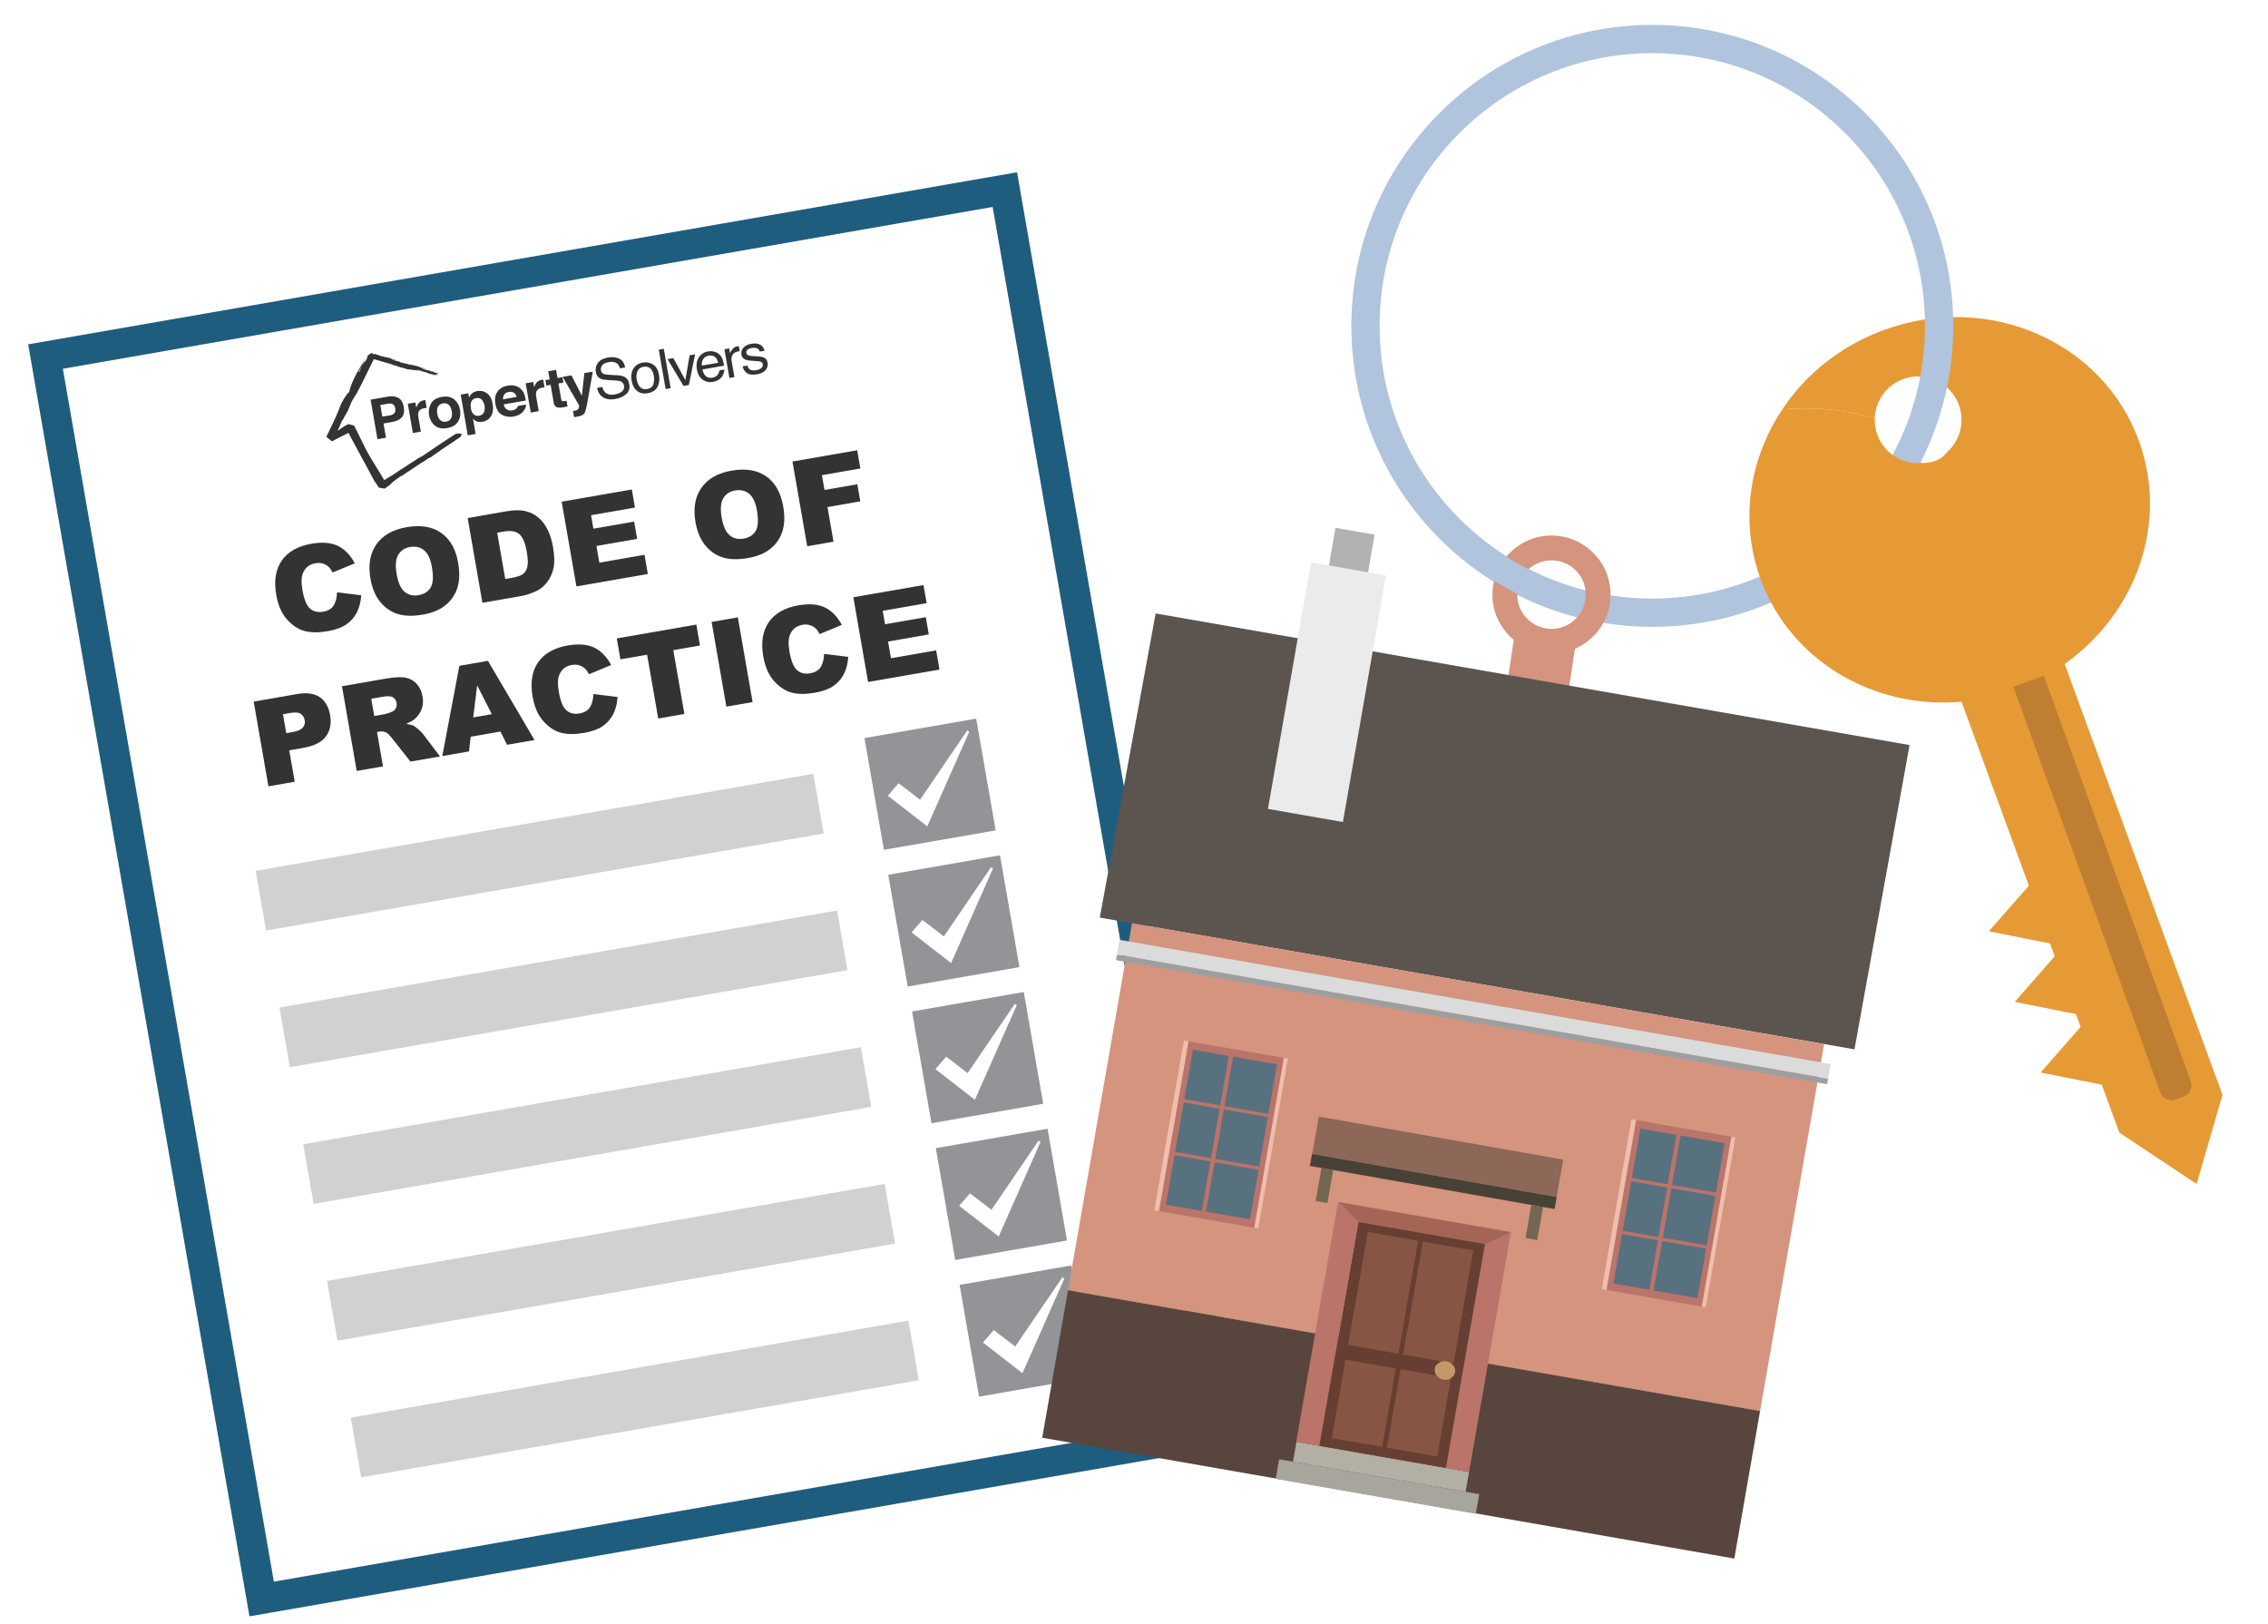
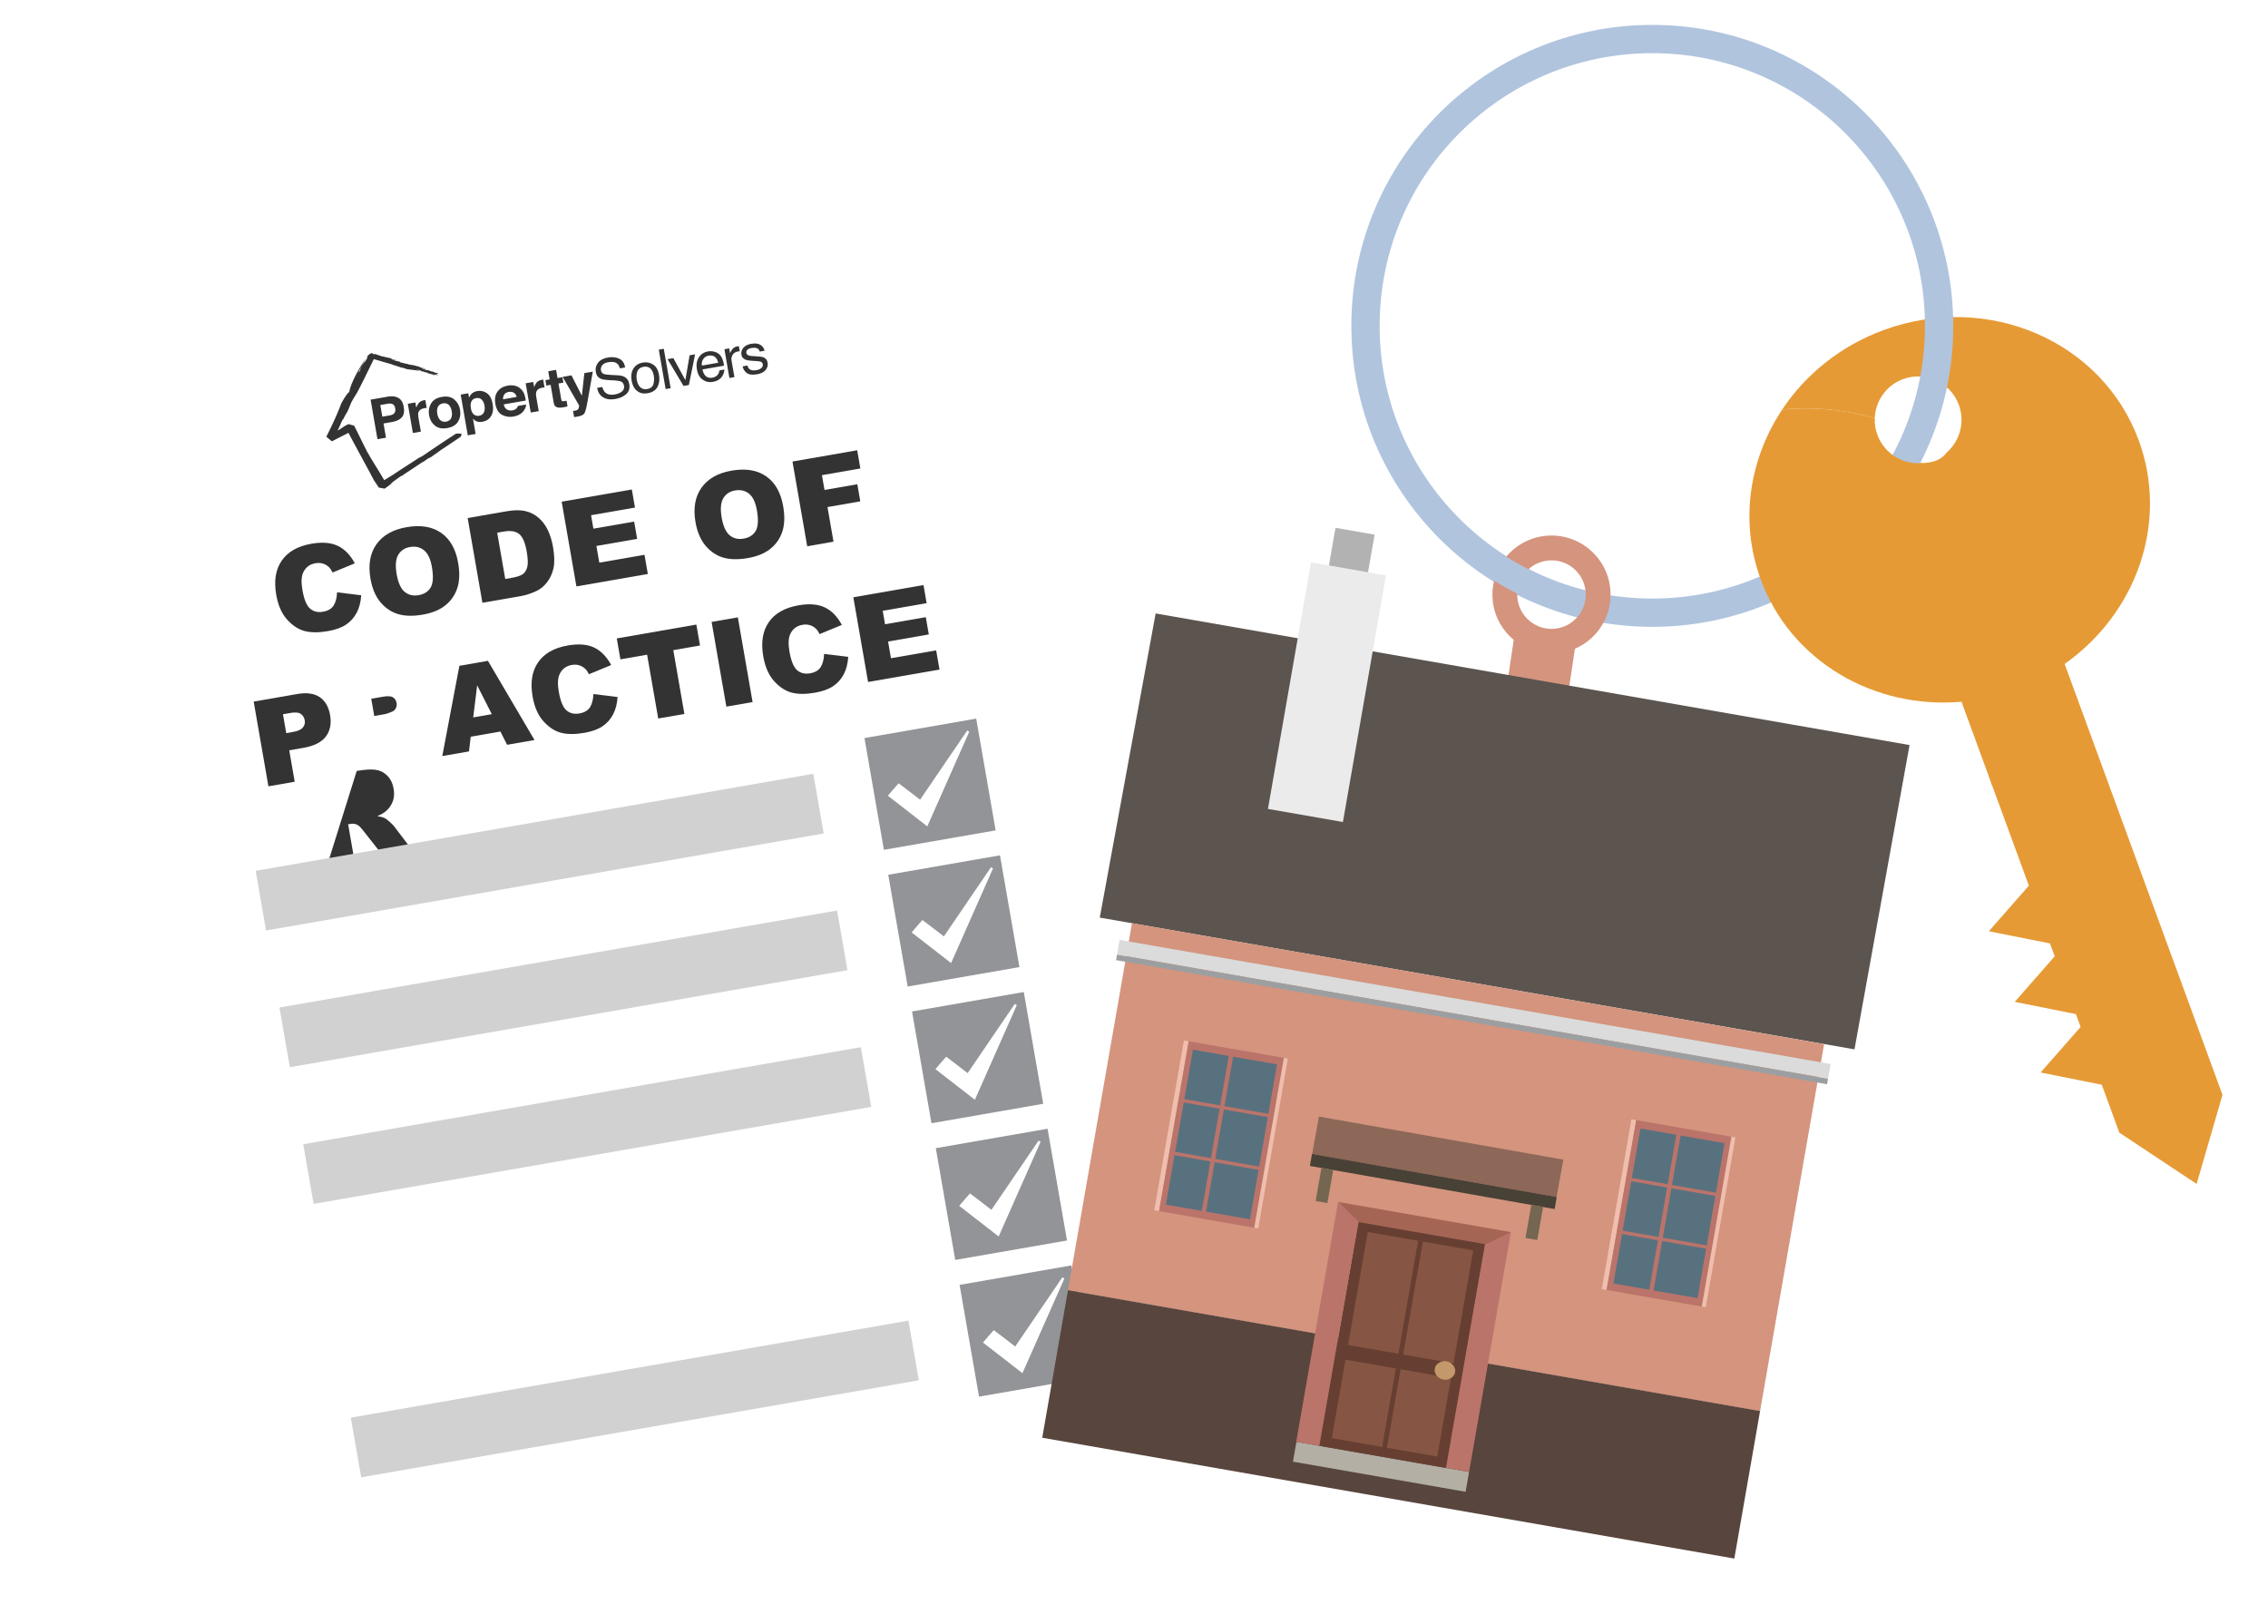
<svg xmlns="http://www.w3.org/2000/svg" id="text" width="405.055" height="290" viewBox="0 0 405.055 290">
  <defs>
    <style>.cls-1{fill:#929497;}.cls-1,.cls-2,.cls-3,.cls-4,.cls-5,.cls-6,.cls-7,.cls-8,.cls-9,.cls-10,.cls-11,.cls-12,.cls-13,.cls-14,.cls-15,.cls-16,.cls-17,.cls-18,.cls-19,.cls-20,.cls-21,.cls-22,.cls-23,.cls-24,.cls-25,.cls-26,.cls-27{stroke-width:0px;}.cls-2{fill:#b2b2b2;}.cls-3{fill:#58717f;}.cls-4{fill:#bf7f32;}.cls-28{stroke:#1f5d7f;stroke-miterlimit:10;stroke-width:5.358px;}.cls-28,.cls-11{fill:#fff;}.cls-5{fill:#d4947e;}.cls-29{filter:url(#drop-shadow-11);}.cls-6{fill:none;}.cls-7{fill:#5b544f;}.cls-8{fill:#333;}.cls-9{fill:#a56555;}.cls-10{fill:#a8a69c;}.cls-12{fill:#d1d1d1;}.cls-13{fill:#bb746a;}.cls-14{fill:#b3afa4;}.cls-15{fill:#ebebeb;}.cls-16{fill:#8d6758;fill-rule:evenodd;}.cls-17{fill:#58453d;}.cls-18{fill:#484136;}.cls-19{fill:#875543;}.cls-20{fill:#e69a35;}.cls-21{fill:#dadbda;}.cls-22{fill:#663f32;}.cls-23{fill:#b0c4de;}.cls-24{fill:#efbead;}.cls-25{fill:#746650;}.cls-26{fill:#9c9fa1;}.cls-27{fill:#c3996b;}</style>
    <filter id="drop-shadow-11" filterUnits="userSpaceOnUse">
      <feOffset dx="0" dy=".431" />
      <feGaussianBlur result="blur" stdDeviation=".863" />
      <feFlood flood-color="#000" flood-opacity=".3" />
      <feComposite in2="blur" operator="in" />
      <feComposite in="SourceGraphic" />
    </filter>
  </defs>
-   <rect class="cls-28" x="26.142" y="47.102" width="173.911" height="225.214" transform="translate(-25.701 21.749) rotate(-9.87)" />
  <path class="cls-8" d="m60.199,105.779l4.312.526c-.075,1.197-.342,2.232-.799,3.106-.458.874-1.092,1.582-1.9,2.127-.809.545-1.892.935-3.246,1.17-1.645.286-3.029.281-4.155-.016-1.125-.296-2.171-.98-3.137-2.051-.967-1.072-1.613-2.546-1.94-4.423-.435-2.502-.104-4.542.993-6.118,1.097-1.576,2.863-2.576,5.299-2.999,1.906-.332,3.471-.206,4.695.374s2.241,1.623,3.048,3.127l-3.968,1.637c-.225-.436-.435-.747-.63-.933-.324-.312-.691-.532-1.103-.658-.412-.127-.852-.15-1.319-.068-1.06.185-1.798.752-2.213,1.701-.317.708-.357,1.737-.122,3.091.292,1.677.747,2.782,1.363,3.315.617.533,1.387.719,2.309.559.894-.156,1.527-.524,1.897-1.106.37-.582.575-1.369.615-2.361Z" />
  <path class="cls-8" d="m66.164,103.338c-.43-2.47-.076-4.513,1.06-6.128,1.136-1.615,2.933-2.637,5.389-3.064,2.518-.438,4.576-.1,6.174,1.015,1.597,1.115,2.607,2.89,3.031,5.326.308,1.769.263,3.27-.136,4.505-.398,1.235-1.105,2.266-2.12,3.091-1.016.826-2.362,1.384-4.041,1.676-1.706.297-3.166.271-4.379-.078-1.212-.349-2.269-1.052-3.168-2.107-.899-1.055-1.503-2.467-1.81-4.235Zm4.678-.792c.267,1.527.741,2.576,1.425,3.144s1.514.768,2.491.598c1.004-.175,1.725-.637,2.162-1.386.436-.75.508-1.97.213-3.663-.248-1.424-.716-2.415-1.404-2.972-.69-.558-1.525-.75-2.51-.579-.942.164-1.642.629-2.096,1.397-.455.766-.549,1.92-.281,3.461Z" />
  <path class="cls-8" d="m83.525,92.514l6.945-1.208c1.369-.238,2.507-.244,3.415-.02.907.226,1.696.637,2.368,1.237.671.599,1.21,1.338,1.619,2.216.407.879.701,1.835.881,2.867.281,1.616.315,2.902.102,3.857-.213.956-.594,1.79-1.144,2.507-.549.715-1.181,1.238-1.895,1.569-.977.453-1.882.752-2.715.897l-6.945,1.208-2.632-15.129Zm5.271,2.613l1.438,8.267,1.145-.199c.977-.17,1.653-.399,2.028-.688s.633-.723.772-1.303c.14-.581.105-1.478-.105-2.688-.279-1.603-.731-2.654-1.357-3.155s-1.545-.646-2.755-.435l-1.166.203Z" />
  <path class="cls-8" d="m100.315,89.592l12.528-2.18.561,3.231-7.843,1.365.419,2.404,7.275-1.266.536,3.086-7.275,1.266.519,2.982,8.069-1.404.597,3.426-12.756,2.22-2.632-15.13Z" />
  <path class="cls-8" d="m124.212,93.239c-.43-2.47-.076-4.512,1.062-6.127,1.136-1.615,2.932-2.637,5.389-3.064,2.518-.438,4.576-.1,6.173,1.015,1.598,1.115,2.608,2.89,3.032,5.326.308,1.769.262,3.27-.137,4.505-.398,1.235-1.105,2.266-2.12,3.091-1.015.826-2.361,1.384-4.041,1.676-1.706.297-3.165.272-4.378-.078s-2.269-1.051-3.168-2.107c-.899-1.055-1.504-2.467-1.812-4.236Zm4.679-.792c.266,1.527.741,2.575,1.424,3.144.685.569,1.515.769,2.491.599,1.005-.175,1.726-.637,2.162-1.386s.508-1.97.214-3.664c-.248-1.424-.716-2.414-1.405-2.972-.69-.557-1.525-.75-2.509-.579-.943.164-1.642.63-2.097,1.397-.454.767-.549,1.921-.28,3.462Z" />
  <path class="cls-8" d="m141.532,82.421l11.559-2.011.565,3.251-6.863,1.194.46,2.642,5.861-1.02.532,3.055-5.862,1.02,1.075,6.182-4.695.817-2.632-15.13Z" />
  <path class="cls-8" d="m45.307,125.293l7.771-1.352c1.692-.294,3.03-.112,4.013.546.983.658,1.603,1.731,1.862,3.217.266,1.527.015,2.8-.755,3.821-.769,1.02-2.096,1.693-3.981,2.022l-2.56.445.977,5.614-4.695.817-2.632-15.129Zm5.817,5.633l1.145-.199c.901-.157,1.507-.424,1.817-.8s.423-.809.338-1.297c-.083-.475-.31-.85-.685-1.125-.374-.275-.998-.337-1.871-.185l-1.332.232.587,3.375Z" />
-   <path class="cls-8" d="m63.708,137.679l-2.633-15.129,7.792-1.355c1.444-.252,2.57-.32,3.377-.205.808.114,1.502.467,2.087,1.056.584.59.961,1.366,1.129,2.329.145.84.093,1.595-.159,2.266-.253.671-.659,1.25-1.22,1.738-.357.31-.869.605-1.537.884.589.089,1.027.205,1.313.346.193.094.489.316.887.665s.67.625.818.826l3.026,3.99-5.282.919-3.304-4.189c-.421-.544-.769-.883-1.049-1.019-.378-.175-.78-.226-1.206-.151l-.413.072,1.068,6.14-4.695.817Zm3.129-9.816l1.972-.343c.213-.037.613-.177,1.203-.422.298-.115.523-.318.675-.606.152-.289.199-.599.142-.929-.085-.488-.305-.836-.66-1.044-.354-.207-.959-.237-1.812-.089l-2.054.357.535,3.075Z" />
+   <path class="cls-8" d="m63.708,137.679c1.444-.252,2.57-.32,3.377-.205.808.114,1.502.467,2.087,1.056.584.59.961,1.366,1.129,2.329.145.84.093,1.595-.159,2.266-.253.671-.659,1.25-1.22,1.738-.357.31-.869.605-1.537.884.589.089,1.027.205,1.313.346.193.094.489.316.887.665s.67.625.818.826l3.026,3.99-5.282.919-3.304-4.189c-.421-.544-.769-.883-1.049-1.019-.378-.175-.78-.226-1.206-.151l-.413.072,1.068,6.14-4.695.817Zm3.129-9.816l1.972-.343c.213-.037.613-.177,1.203-.422.298-.115.523-.318.675-.606.152-.289.199-.599.142-.929-.085-.488-.305-.836-.66-1.044-.354-.207-.959-.237-1.812-.089l-2.054.357.535,3.075Z" />
  <path class="cls-8" d="m89.375,130.64l-5.308.923-.303,2.627-4.773.831,3.054-16.119,5.1-.887,8.317,14.14-4.896.852-1.191-2.366Zm-1.539-3.102l-2.616-5.149-.706,5.727,3.322-.578Z" />
  <path class="cls-8" d="m105.983,123.944l4.312.526c-.075,1.197-.342,2.232-.799,3.106-.458.874-1.092,1.583-1.9,2.128-.809.544-1.892.935-3.246,1.17-1.645.286-3.029.281-4.155-.016-1.125-.297-2.171-.981-3.137-2.052-.967-1.071-1.613-2.545-1.94-4.423-.435-2.502-.104-4.542.993-6.117,1.097-1.576,2.863-2.576,5.3-2.999,1.905-.332,3.47-.206,4.694.373,1.225.581,2.241,1.623,3.048,3.127l-3.968,1.637c-.225-.436-.435-.747-.63-.933-.324-.312-.691-.532-1.103-.659-.411-.127-.852-.149-1.319-.068-1.06.184-1.798.751-2.213,1.702-.317.707-.357,1.737-.121,3.091.291,1.677.746,2.782,1.362,3.314.617.534,1.387.72,2.309.56.894-.156,1.527-.525,1.897-1.106.37-.582.575-1.369.615-2.361Z" />
  <path class="cls-8" d="m110.155,114.011l14.211-2.473.65,3.736-4.769.83,1.982,11.394-4.675.814-1.982-11.394-4.768.829-.65-3.735Z" />
  <path class="cls-8" d="m127.091,111.065l4.686-.815,2.632,15.129-4.686.815-2.632-15.129Z" />
  <path class="cls-8" d="m147.18,116.777l4.312.526c-.075,1.197-.342,2.231-.799,3.105-.458.874-1.092,1.583-1.9,2.128-.81.544-1.892.935-3.247,1.17-1.644.286-3.028.281-4.154-.016-1.125-.297-2.171-.981-3.137-2.052-.967-1.071-1.613-2.546-1.94-4.423-.435-2.502-.104-4.542.993-6.117s2.864-2.576,5.3-2.999c1.905-.331,3.47-.206,4.695.373,1.224.582,2.24,1.623,3.047,3.127l-3.968,1.637c-.224-.436-.435-.747-.63-.933-.323-.312-.691-.532-1.103-.659-.411-.127-.852-.15-1.318-.068-1.06.185-1.799.752-2.214,1.702-.316.707-.357,1.737-.121,3.09.291,1.677.746,2.782,1.363,3.315s1.387.72,2.309.56c.894-.156,1.526-.524,1.897-1.106s.575-1.369.615-2.361Z" />
  <path class="cls-8" d="m152.404,106.661l12.529-2.18.561,3.231-7.843,1.364.418,2.404,7.275-1.266.537,3.086-7.275,1.266.519,2.982,8.07-1.404.596,3.426-12.756,2.219-2.632-15.129Z" />
  <rect class="cls-1" x="155.973" y="129.921" width="20.259" height="20.259" transform="translate(-21.547 30.543) rotate(-9.87)" />
  <path class="cls-11" d="m165.613,147.574c-2.405-1.889-4.638-3.578-7.043-5.467.652-.76,1.223-1.459,1.92-2.226,1.12.867,2.39,1.8,3.833,2.933,2.871-4.192,5.622-8.27,8.419-12.357.105.074.255.14.36.214-2.487,5.602-4.937,11.151-7.49,16.903" />
  <rect class="cls-12" x="45.84" y="146.772" width="101.087" height="10.817" transform="translate(-24.658 18.773) rotate(-9.87)" />
  <rect class="cls-1" x="160.221" y="154.334" width="20.259" height="20.259" transform="translate(-25.669 31.633) rotate(-9.87)" />
  <path class="cls-11" d="m169.861,171.987c-2.405-1.889-4.638-3.578-7.043-5.467.652-.76,1.223-1.459,1.92-2.226,1.12.867,2.39,1.8,3.833,2.933,2.871-4.192,5.622-8.27,8.419-12.357.105.074.255.14.36.214-2.487,5.602-4.937,11.151-7.49,16.903" />
  <rect class="cls-12" x="50.088" y="171.185" width="101.087" height="10.817" transform="translate(-28.78 19.862) rotate(-9.87)" />
  <rect class="cls-1" x="164.468" y="178.748" width="20.259" height="20.259" transform="translate(-29.79 32.722) rotate(-9.87)" />
  <path class="cls-11" d="m174.108,196.4c-2.405-1.889-4.638-3.578-7.043-5.467.652-.76,1.223-1.459,1.92-2.226,1.12.867,2.39,1.8,3.833,2.933,2.871-4.192,5.622-8.27,8.419-12.357.105.074.255.14.36.214-2.487,5.602-4.937,11.151-7.49,16.903" />
  <rect class="cls-12" x="54.335" y="195.598" width="101.087" height="10.817" transform="translate(-32.901 20.951) rotate(-9.87)" />
  <rect class="cls-1" x="168.715" y="203.161" width="20.259" height="20.259" transform="translate(-33.912 33.811) rotate(-9.87)" />
  <path class="cls-11" d="m178.356,220.813c-2.405-1.889-4.638-3.578-7.043-5.467.652-.76,1.223-1.459,1.92-2.226,1.12.867,2.39,1.8,3.833,2.933,2.871-4.192,5.622-8.27,8.419-12.357.105.074.255.14.36.214-2.487,5.602-4.937,11.151-7.49,16.903" />
-   <rect class="cls-12" x="58.583" y="220.011" width="101.087" height="10.817" transform="translate(-37.023 22.041) rotate(-9.87)" />
  <rect class="cls-1" x="172.963" y="227.574" width="20.259" height="20.259" transform="translate(-38.034 34.901) rotate(-9.87)" />
  <path class="cls-11" d="m182.603,245.227c-2.405-1.889-4.638-3.578-7.043-5.467.652-.76,1.223-1.459,1.92-2.226,1.12.867,2.39,1.8,3.833,2.933,2.871-4.192,5.622-8.27,8.419-12.357.105.074.255.14.36.214-2.487,5.602-4.937,11.151-7.49,16.903" />
  <rect class="cls-12" x="62.83" y="244.425" width="101.087" height="10.817" transform="translate(-41.145 23.13) rotate(-9.87)" />
  <g class="cls-29">
    <path class="cls-8" d="m133.292,62.577c-.035-.203.025-.383.182-.538.157-.155.408-.263.754-.323.519-.09.904-.041,1.153.148.157.136.26.3.311.491l.846-.147c-.051-.333-.214-.624-.489-.872-.438-.391-1.064-.516-1.877-.374-.622.108-1.09.344-1.406.709-.316.364-.431.789-.347,1.274.072.412.323.701.755.866.242.096.604.158,1.084.186l.753.047c.404.025.677.062.821.109.226.079.357.229.396.449.051.291-.041.528-.274.712-.233.184-.519.305-.857.364-.568.099-.992.029-1.27-.208-.152-.132-.267-.339-.344-.622l-.86.15c.112.507.365.905.76,1.193.394.288.992.362,1.794.223.745-.13,1.271-.392,1.577-.788.306-.395.42-.821.34-1.278-.082-.473-.316-.789-.703-.949-.247-.102-.712-.171-1.393-.206l-.627-.034c-.274-.015-.485-.05-.634-.106-.258-.093-.406-.251-.445-.474m-1.331-.269c.045-.005.095-.007.15-.006l-.158-.91c-.098.007-.167.012-.207.016-.041.004-.069.007-.086.01-.355.062-.647.24-.875.535-.228.295-.363.534-.402.719l-.154-.886-.851.148.892,5.13.895-.156-.513-2.951c-.063-.364.002-.707.195-1.028.193-.321.515-.522.966-.6.053-.009.102-.016.148-.02m-6.511,3.235l3.874-.674c-.09-.517-.182-.89-.276-1.117-.119-.334-.29-.616-.513-.843-.232-.239-.539-.414-.921-.523-.382-.109-.761-.132-1.137-.067-.744.13-1.302.492-1.675,1.086-.372.594-.486,1.303-.342,2.127.145.837.487,1.447,1.026,1.832.539.385,1.137.52,1.796.406.27-.047.507-.115.712-.203.382-.159.686-.389.912-.692.136-.175.249-.389.339-.644.091-.254.132-.477.122-.67l-.88.153c-.025.239-.1.459-.224.659-.225.347-.569.56-1.032.641-.496.086-.891-.007-1.182-.282-.292-.274-.491-.671-.599-1.19m-.099-.688c-.06-.443.023-.832.249-1.166.226-.334.543-.537.951-.608.569-.099,1.011.038,1.326.411.171.201.306.485.407.852l-2.934.51Zm-2.321,3.468l1.112-5.479-.98.171-.755,4.435-2.149-3.929-1.039.181,2.857,4.788.954-.166Zm-4.15.722l.895-.156-1.224-7.036-.895.156,1.224,7.036Zm-1.448-.394c.321-.611.41-1.33.266-2.156-.149-.855-.497-1.461-1.044-1.82-.547-.359-1.162-.478-1.843-.36-.76.132-1.322.493-1.684,1.082-.362.589-.468,1.314-.318,2.176.14.804.465,1.407.976,1.81.511.403,1.13.54,1.857.414.873-.152,1.469-.533,1.79-1.145m-.665-1.969c.092.529.067,1.029-.076,1.5-.142.47-.507.756-1.094.858-.535.093-.956-.021-1.265-.342-.309-.321-.511-.753-.606-1.299-.099-.568-.06-1.074.116-1.518.176-.445.534-.714,1.075-.808.61-.106,1.08.055,1.412.484.209.273.356.648.439,1.127m-9.442-.995c-.054-.313.02-.609.224-.888.204-.279.586-.467,1.145-.564.693-.121,1.216-.022,1.569.294.191.174.343.445.456.814l.929-.162c-.136-.782-.495-1.306-1.079-1.571-.583-.266-1.247-.333-1.992-.204-.81.141-1.4.453-1.772.935-.372.482-.502,1.04-.392,1.672.102.584.403.984.903,1.2.289.124.76.202,1.41.233l.996.049c.541.028.947.1,1.219.217.269.121.437.373.504.756.089.511-.134.915-.668,1.212-.276.153-.593.261-.95.323-.798.139-1.396.003-1.793-.408-.21-.22-.36-.528-.452-.923l-.93.162c.122.762.473,1.321,1.052,1.677.579.36,1.311.463,2.197.309.759-.132,1.397-.416,1.912-.851.516-.435.706-1.042.571-1.821-.109-.626-.417-1.064-.924-1.315-.293-.143-.688-.227-1.185-.253l-1.032-.052c-.695-.037-1.145-.09-1.353-.159-.317-.109-.505-.336-.565-.681m-2.417,5.701l.965-5.458-1.507.262-.449,4.045-1.854-3.645-1.576.274,2.94,5.104c.016.036.004.147-.038.332-.041.184-.099.312-.172.38-.076.073-.176.128-.299.166-.123.038-.255.066-.396.084l-.181.021.19,1.092c.155-.017.27-.032.347-.043.076-.012.178-.029.304-.051.627-.109,1.025-.301,1.193-.575.168-.274.345-.938.532-1.99m-4.216.896l.667-.141-.177-1.02c-.046.011-.093.022-.14.032-.048.01-.093.019-.137.026-.288.05-.465.054-.531.011-.065-.043-.117-.172-.154-.385l-.48-2.759.88-.153-.169-.973-.88.153-.253-1.456-1.403.244.253,1.456-.756.132.169.973.756-.132.559,3.214c.057.325.178.552.365.681.288.204.765.235,1.431.097m-3.682-3.51c.07-.009.151-.016.242-.022l-.243-1.399c-.064.007-.105.012-.123.014-.019.002-.041.005-.068.009-.424.074-.75.241-.978.501-.14.156-.289.427-.448.813l-.158-.91-1.353.235.908,5.221,1.427-.248-.434-2.496c-.073-.418-.072-.738.003-.958.134-.392.485-.637,1.055-.736.043-.007.1-.015.17-.025m-7.054,3.009l3.948-.687c-.071-.452-.147-.795-.227-1.028-.137-.398-.344-.733-.62-1.004-.307-.309-.664-.512-1.071-.609-.407-.098-.846-.105-1.318-.023-.794.138-1.399.492-1.812,1.061-.414.569-.542,1.306-.385,2.21.168.966.565,1.614,1.191,1.947.626.332,1.3.436,2.021.31.874-.152,1.51-.524,1.907-1.117.257-.374.377-.719.361-1.035l-1.447.252c-.058.168-.134.305-.229.41-.174.195-.422.32-.745.377-.304.053-.577.033-.816-.061-.393-.149-.645-.483-.758-1.003m-.122-.906c-.008-.349.071-.64.237-.874.165-.234.43-.382.794-.446.334-.058.631-.013.889.135.259.148.432.401.521.759l-2.442.425Zm-2.136,3.002c.348-.558.443-1.296.282-2.216-.152-.872-.487-1.494-1.008-1.868-.521-.373-1.099-.504-1.736-.393-.437.076-.794.258-1.07.546-.151.161-.283.368-.397.621l-.134-.771-1.358.236,1.266,7.276,1.403-.244-.473-2.721c.189.194.371.336.548.423.323.158.702.199,1.135.123.681-.118,1.196-.457,1.543-1.014m-1.168-1.894c.085.489.048.898-.11,1.228-.158.33-.437.53-.835.6-.275.048-.525.017-.751-.091-.381-.187-.624-.584-.729-1.191-.067-.383-.071-.708-.014-.975.113-.503.428-.8.948-.89.432-.075.771.025,1.018.302.246.276.405.615.474,1.018m-4.709,2.851c.363-.624.477-1.318.344-2.084-.131-.753-.473-1.365-1.026-1.838-.554-.472-1.297-.627-2.228-.465s-1.578.559-1.939,1.19c-.362.631-.477,1.324-.346,2.076.133.766.476,1.381,1.028,1.845.552.464,1.294.615,2.225.453s1.579-.555,1.942-1.178m-1.143-1.826c.091.523.05.946-.123,1.268-.173.322-.466.519-.881.592s-.758-.014-1.031-.259c-.273-.245-.455-.629-.546-1.152-.091-.523-.049-.945.126-1.266.175-.321.469-.518.884-.59s.757.014,1.028.258c.271.243.452.626.543,1.149m-11.742,4.725l-.442-2.538,1.526-.266c.797-.139,1.379-.418,1.748-.838.369-.419.481-1.046.336-1.879-.133-.763-.447-1.289-.941-1.578-.495-.289-1.105-.37-1.831-.244l-3.147.548,1.228,7.06,1.521-.265Zm-.653-3.755l-.362-2.079,1.381-.24c.349-.061.635-.03.856.093.221.123.364.367.428.735.064.367.014.652-.151.855-.164.203-.421.335-.771.396l-1.381.24Zm6.882,2.671l-.434-2.496c-.073-.418-.072-.738.002-.958.134-.392.485-.637,1.056-.737.043-.007.1-.015.17-.025.07-.009.151-.016.243-.022l-.243-1.399c-.064.007-.105.012-.124.014-.018.002-.041.005-.067.009-.425.074-.751.241-.979.501-.14.156-.289.427-.448.813l-.158-.91-1.353.235.908,5.221,1.427-.248Zm3.062-10.398c.009-.012.011-.024.002-.037-.008-.013-.027-.028-.061-.043-.033-.016-.08-.033-.144-.052.02.01.036.019.05.028.013.008.023.015.03.02.007.006.011.011.013.014.002.003 0.0.006-.003.008-.009.004-.03.004-.062-.001-.032-.004-.073-.012-.119-.021-.047-.01-.099-.022-.153-.035-.054-.012-.11-.025-.163-.038-.006-.008-.019-.018-.037-.03-.019-.012-.044-.026-.075-.041-.03-.015-.067-.032-.11-.049-.042-.018-.091-.036-.144-.054-.024-.006-.042-.009-.059-.012-.016-.003-.029-.005-.039-.006-.01-.001-.018-.001-.024-.001-.006 0-.01.001-.012.003-.001 0-.002.001-.003.002-.001.001-.001.002-.002.002-.001.001-.001.002-.001.002-0.0.001-0.0.002-0.0.003-.001.001-.001.002-.001.003-0.0.001-.001.001-.001.003-.001.001-.001.001-.002.002-.001.001-.002.002-.003.002-.001 0-.001 0-.002.001l-.002 0s-.001.001-.002.001l-.002 0c-.026-.011-.057-.023-.09-.036-.032-.013-.066-.026-.095-.038-.029-.013-.054-.025-.07-.036-.016-.011-.022-.021-.013-.028-.039.001-.073-.004-.104-.013-.032-.009-.062-.021-.092-.034-.031-.014-.062-.028-.097-.042-.035-.013-.074-.025-.119-.033-.013-.001-.023-.003-.032-.003-.009-.001-.016-.002-.022-.002-.006-0-.01-0-.013-0-.003.001-.005.001-.007.002-.001.001-.001.001-.001.001 0.0.001 0.0.001.001.002.001.001.001.002.002.003.001.001.002.002.003.003.001.001.002.002.002.002s.001.001.002.003c0.0.001 0.0.002,0,.002,0,0-.001.001-.002.002l-.004.001c-.002 0-.005.001-.008.001-.004-0-.007,0-.012,0-.005-0-.01-.001-.017-.001-.059-.017-.124-.035-.191-.054-.068-.019-.137-.039-.205-.058-.068-.02-.135-.039-.197-.057-.062-.018-.118-.035-.166-.05-.015-.011-.036-.026-.059-.042-.023-.016-.047-.033-.068-.05-.021-.017-.038-.033-.045-.047-.008-.014-.006-.026.011-.034.003-.001.006-.002.009-.004.004-.001.007-.002.011-.003.004-.001.009-.002.014-.002.005-.001.01-.001.016-.002.036.01.064.019.084.027.02.008.034.014.042.019.008.005.011.01.011.014-.001.003-.004.007-.01.009-.002.001-.003.001-.004.002-.002.001-.004.001-.005.002-.002.001-.004.002-.005.002-.002.001-.004.002-.006.002-.002.001-.004.001-.006.002-.002.001-.003.001-.005.002-.002 0-.004.001-.005.002-.002.001-.003.001-.004.002-.004.002-.007.004-.006.008.001.003.005.006.015.01.01.004.025.009.046.015.022.006.05.013.087.021-.007-.005-.013-.01-.017-.015-.005-.004-.007-.008-.009-.011-.002-.003-.003-.006-.003-.008 0-.003.002-.004.004-.005.005-.003.015-.003.028-.002.014.001.03.004.049.008.019.004.04.009.063.014.022.005.047.011.07.017.024.005.048.011.071.016.024.005.046.009.066.012.02.003.039.005.054.005.016,0,.028-.002.037-.006,0,0,0-0.0 0-.001h0c-.029-.017-.065-.033-.107-.049-.042-.016-.089-.032-.14-.047-.05-.015-.104-.029-.157-.043-.054-.013-.107-.025-.159-.037l.04.022c-.046-.009-.102-.021-.165-.035-.063-.014-.132-.03-.201-.048-.069-.018-.139-.038-.203-.059-.064-.021-.123-.044-.171-.068l.002-0.0.002-0c.001-.001.002-.001.002-.001.001-.001.001-.001.002-.001.003-.001.004-.002.006-.004.001-.001.003-.003.003-.005.001-.002.002-.003.002-.005.001-.002.001-.003 0-.005 0-.002 0-.003 0-.005 0-.002 0-.003 0-.004.001-.002.001-.003.002-.004.001-.001.002-.002.004-.003.002-.001.005-.002.009-.002.004-.001.009-0.0.015 0.0.006.001.014.001.023.003.009.001.02.003.032.006l-.252-.071c-.004 0-.008 0-.012 0-.004-0-.007,0-.011 0-.004 0-.006.001-.009.001-.003.001-.005.001-.006.001-.002.001-.003.002-.002.003s.002.003.005.005.008.004.014.006c.006.003.014.006.024.009-.031-.003-.061-.007-.091-.013-.03-.006-.059-.014-.087-.022-.028-.009-.055-.018-.081-.028-.025-.01-.05-.02-.072-.03-.006-.009-.093-.028-.221-.052-.129-.024-.298-.052-.467-.079-.169-.028-.337-.054-.462-.076-.125-.02-.206-.035-.2-.038h0c-.022-.006-.042-.012-.061-.017-.018-.006-.036-.012-.052-.018-.016-.006-.031-.012-.045-.018-.014-.006-.028-.011-.041-.017.109.024.248.052.396.081.148.03.304.06.447.087.142.027.271.052.364.069.093.018.151.028.153.027l-.001-0s-.002-.001-.004-.001c-.002-.001-.005-.002-.008-.002-.003-.001-.006-.002-.011-.003-.038-.018-.189-.053-.397-.095-.209-.043-.475-.095-.742-.146-.268-.052-.535-.106-.744-.151-.209-.046-.357-.084-.385-.106-.03-.007-.061-.015-.091-.022-.03-.007-.06-.013-.087-.018-.027-.005-.051-.009-.07-.01-.019-.002-.033-.001-.04.002-.002.001-.003.002-.003.003-.001.001-.001.002-.002.003-0.0.001,0,.002.001.004 0.0.001.001.003.002.004-.024-.008-.044-.015-.057-.02-.014-.006-.023-.011-.028-.015-.005-.004-.007-.007-.006-.01.001-.003.004-.005.009-.008.001-0.0.003-.001.004-.002.001-.001.003-.001.004-.002.002-0.0.004-.001.005-.002.002-0.0.004-.001.005-.001.001-.001.003-.001.005-.002.002-.001.003-.001.005-.002.002-.001.004-.001.005-.002.002-.001.003-.001.004-.002.005-.002.009-.004.01-.007.002-.003.002-.006,0-.01-.002-.003-.007-.008-.014-.013-.008-.005-.019-.011-.034-.018-.001.001-.001.001-.001.002 0.0.001-0.0.002,0,.002 0.0.001-0.0.002-0.0.003-0.0.001-.001.001-.002.002l-.004.001c-.002,0-.004-0-.007-.001-.003-.001-.007-.001-.012-.002-.005-.001-.01-.002-.017-.004l-.16-.083c-.097-.013-.204-.036-.316-.063-.113-.027-.231-.06-.35-.092-.12-.032-.24-.065-.357-.091-.117-.027-.23-.048-.335-.059.031-.001.064-.003.099-.005.036-.002.073-.004.116-.005.042-.001.089-0.0.142.003.053.003.112.009.178.018l.042.028c.009 0.0.026.002.048.005.022.003.049.007.075.011.026.004.053.007.075.008.022.001.04.001.048-.003.001-.001.002-.001.003-.001.001-.001.001-.001.002-.002.001-.001.001-.001.001-.002 0-.001.001-.001.001-.002-.06-.021-.119-.041-.177-.058-.058-.018-.115-.033-.173-.047-.058-.014-.117-.026-.178-.038-.061-.011-.125-.022-.191-.031-.012-.005-.024-.01-.036-.016-.012-.005-.025-.011-.037-.016-.012-.006-.024-.011-.035-.016-.011-.005-.021-.01-.03-.014l.003.013c-.015-.007-.027-.014-.035-.018-.009-.005-.016-.009-.021-.013-.005-.003-.007-.006-.008-.007s0-.003.003-.004c.001-.001.002-.001.004-.001l.005-.001.006-.001c.002-0.0.005-0.0.007-0l.019-.003c-.035-.033-.114-.062-.221-.09-.107-.028-.241-.054-.385-.082-.144-.028-.299-.057-.446-.089-.148-.033-.287-.069-.402-.112-.035-.006-.054-.008-.065-.009-.011-.001-.014.001-.018.002-.004.001-.009.002-.024.001-.015-.001-.04-.004-.084-.011-.119-.041-.228-.079-.334-.115-.106-.036-.207-.071-.31-.106-.103-.035-.206-.07-.316-.105-.11-.035-.226-.073-.353-.112-.017-0-.032-.001-.045-0-.014,0-.025 0-.036.001-.01.001-.019.002-.027.003-.007.001-.013.003-.018.004-.007.003-.009.007-.008.011.002.005.008.012.019.019.01.007.025.017.045.028.02.011.044.023.073.038l-.387-.116c.008-0.0.016-0.0.023-.002.007,0,.013-.001.019-.002.006-.001.011-.002.015-.003.005-.001.008-.003.011-.004.006-.003.009-.005.011-.008.002-.003.002-.006 0-.01-.001-.004-.004-.007-.008-.011-.004-.004-.01-.009-.017-.013-.005-.004-.011-.007-.017-.011-.007-.004-.014-.008-.022-.012-.008-.004-.016-.008-.025-.012s-.018-.009-.028-.013l-.061-.026-.032-.015-.004-.002-.001-.001-.002.001-.001-.001c.015-.006.027-.011.038-.016-.006.003-.011.005-.018.007-.04.017-.094.039-.15.062-.055.023-.113.047-.161.067s-.084.035-.098.041l-.001.001-.005.007-.009.013c-.015.021-.03.041-.044.061-.014.019-.029.038-.042.054-.013.016-.025.03-.036.041s-.021.018-.029.021c-.006.003-.011.003-.015.001-.004-.002-.006-.007-.008-.015-.002-.007-.003-.018-.002-.032.001-.013.003-.03.006-.051-.019.021-.039.05-.061.084-.022.034-.044.073-.067.116-.023.043-.046.09-.068.138-.022.048-.043.098-.063.148.004.008.009.018.012.031.003.014.004.03.001.054-.003.024-.01.054-.025.093-.014.039-.035.087-.065.147-.051.079-.085.134-.111.175-.026.042-.044.071-.061.097-.017.027-.033.052-.055.087-.023.035-.052.079-.095.144-.001.002-.003.002-.004.003-.002.001-.003.002-.004.002-.001.001-.002.001-.004.002-.001.001-.002.001-.003.002-.012.005-.019.003-.024-.003-.004-.006-.006-.015-.008-.026-.001-.01-.002-.021-.004-.03-.003-.008-.007-.015-.014-.015-.043.113-.08.191-.116.25-.036.059-.07.1-.104.139-.035.04-.07.078-.11.131-.039.054-.082.124-.132.227-.029.066-.066.146-.106.232-.039.085-.08.174-.115.257-.035.083-.065.159-.083.216-.017.058-.022.098-.009.109-.026.051-.049.093-.07.129-.02.036-.039.065-.055.089-.016.023-.03.04-.043.053-.012.013-.023.021-.033.025-.007.003-.013.004-.018.004-.005-0-.011-.003-.015-.005-.005-.003-.009-.008-.013-.012-.004-.005-.008-.011-.011-.017l-.148.28c.114-.23.23-.462.349-.694.118-.232.239-.464.36-.697.121-.232.244-.464.367-.695.122-.231.245-.461.368-.69-.305.478-.622.983-.932,1.5-.311.52-.616,1.054-.893,1.586-.279.535-.531,1.068-.736,1.583-.206.518-.364,1.017-.455,1.482-.003.001-.005.001-.008.002-.003.001-.005.002-.008.003s-.005.002-.008.003c-.003.002-.005.003-.008.004-.093.043-.231.195-.385.4-.155.205-.326.464-.484.72-.159.257-.305.511-.409.706-.105.195-.167.329-.157.347-.044.115-.088.231-.133.346-.045.115-.091.231-.138.348-.047.116-.094.233-.142.349-.048.117-.096.234-.145.351-.078.186-.158.372-.239.559-.081.187-.165.375-.249.564-.085.189-.171.379-.259.57-.088.191-.177.382-.268.575l-.564,1.17-.265.531c.008.006.017.014.028.023.01.009.022.019.035.03.013.011.028.023.044.036.017.013.034.028.053.043l.003-.001.006-.002.012-.004.006-.002s.001 0.0.001 0t.001.001s.001 0.0.001.001c0,0,.001 0.0.001.001l-.022.011-.002.003c-.018-.015-.035-.029-.051-.042-.016-.013-.031-.026-.045-.037-.015-.012-.027-.022-.039-.032-.011-.01-.022-.018-.031-.026l-.03.061-.149.3-.02.037c.017.014.031.026.043.035.011.01.021.018.028.024.007.006.013.01.016.013.003.003.005.004.005.004,0,0-.003-.002-.008-.006-.005-.004-.012-.01-.021-.017-.009-.007-.019-.015-.03-.024-.011-.009-.022-.018-.034-.028-.011-.009-.023-.019-.033-.027-.011-.009-.021-.017-.029-.024-.009-.007-.016-.013-.021-.017-.005-.004-.008-.006-.008-.006-0,0,.013.011.046.039.034.028.088.072.17.139.082.067.191.157.334.275.143.118.321.263.538.442l.003-.001.004-.002.01-.005.02-.011.077-.041.157-.081c.012-.006.024-.013.036-.019.011-.006.023-.013.035-.018.012-.007.024-.013.035-.019.012-.007.024-.013.035-.019.005.004.009.008.013.011.003.003.007.006.009.008.002.002.004.004.006.005.001.001.002.002.002.002,0,0-.001-.001-.002-.002-.001-.001-.003-.003-.006-.005-.002-.002-.005-.005-.009-.008-.004-.003-.008-.007-.014-.011.196-.102.392-.204.588-.304.195-.101.391-.201.587-.3.195-.099.39-.198.586-.297.195-.099.389-.196.584-.294l.201-.101.454.861c.224.423.547,1.022.918,1.707.369.68.785,1.445,1.197,2.204.41.755.816,1.505,1.173,2.168.354.659.659,1.233.868,1.64l.368.704c-.05-.099-.086-.173-.117-.235-.031-.062-.056-.112-.081-.161-.025-.049-.049-.099-.081-.161-.031-.062-.068-.137-.117-.236.038.058.076.116.113.173.037.058.074.114.111.171.037.057.074.113.111.168.037.056.073.112.109.167l.214.327.106.161.052.081.013.019.007.01.003.005c-.003-.001-.005-.001-.007-.002-.002-0-.003-.001-.004-0-.002-.001-.003-.001-.003-.001-.001-0-.001-0-.001-0-0,0,.02.004.056.011.036.006.087.015.148.026.061.011.133.024.209.038.076.013.158.028.238.043.081.014.161.028.237.041.075.013.145.026.206.036.06.011.111.02.145.026.035.006.055.009.055.009,0,0-.004-.001-.013-.003-.009-.001-.022-.004-.04-.007-.018-.003-.042-.007-.071-.013-.029-.005-.064-.011-.105-.019l.002-.002.002-.001.043-.031c.114-.083.227-.165.338-.245.112-.081.222-.161.332-.24.11-.079.219-.157.327-.235.108-.077.215-.154.322-.23-.043.018-.077.031-.11.043-.034.012-.067.024-.107.04-.041.016-.088.035-.148.064-.062.029-.138.066-.236.116l.459-.274c.09-.087.216-.19.361-.3.144-.11.307-.228.47-.344.163-.116.328-.231.477-.336.149-.105.283-.201.385-.279-.017.026-.008.032.019.024.027-.008.073-.031.129-.062.057-.032.125-.072.198-.116.072-.044.149-.092.223-.138l-.131.048c.057-.036.115-.073.173-.11.058-.037.116-.074.174-.112.058-.038.117-.076.175-.113.058-.038.117-.077.176-.115.102-.067.205-.135.308-.202.102-.068.205-.135.307-.203.102-.068.203-.136.305-.203.101-.067.201-.134.301-.2.103-.069.206-.138.308-.205.101-.068.201-.134.299-.199.098-.066.194-.13.289-.192.095-.062.188-.123.278-.182.016-.011.033-.022.049-.032.016-.011.033-.021.049-.032.016-.011.032-.021.049-.031.016-.011.032-.021.048-.031.001-.001.002-.002.003-.002.001-.001.002-.001.003-.002.001-.001.002-.002.003-.002.001-.001.002-.001.003-.002.031-.02.06-.038.089-.054.028-.016.054-.03.078-.042.024-.012.047-.022.067-.031.02-.009.039-.016.055-.022l.864-.607c-.009.023.027.012.082-.014.055-.026.129-.067.197-.105.068-.038.13-.074.161-.088.031-.015.031-.008-.026.038.149-.116.301-.227.454-.334.152-.107.305-.21.456-.313.151-.103.3-.204.445-.308.145-.103.286-.209.422-.319.264-.174.529-.349.794-.525.263-.175.526-.35.789-.526.262-.175.523-.35.783-.526.259-.174.517-.349.773-.524l.382-.261.048-.033.023-.016.012-.008.004-.002.001-.001c.002-.008.006-.022.011-.041.005-.018.011-.041.018-.067.007-.026.015-.055.023-.086.009-.03.017-.062.026-.094.01-.036.02-.073.029-.108.009-.034.018-.067.025-.094.001-.004.002-.008.003-.011h-.001c-.002.008-.004.015-.006.024l-.003-.007-.011-.021c-.317-.052-.517-.035-.82-.034.007.015-.164-.002-.157.012l-.328.209-1.012.652c-.363.239-.737.486-1.114.736-.38.253-.763.508-1.141.763-.382.256-.76.512-1.125.76-.369.25-.725.494-1.061.726-.011.008-.023.016-.035.024-.011.008-.023.016-.034.023-.011.008-.022.015-.034.022-.011.007-.022.014-.033.022-.066.042-.129.079-.191.114-.062.035-.123.067-.184.098-.061.03-.122.06-.183.09-.061.03-.123.061-.188.095-.319.213-.664.439-1.026.674-.364.237-.746.483-1.137.735-.393.254-.795.513-1.195.774-.404.263-.806.528-1.197.79.008-.005.015-.009.022-.014.007-.004.014-.009.021-.013.007-.004.013-.008.019-.011.006-.004.011-.006.017-.01-.016.011-.032.021-.047.031-.016.01-.032.02-.047.03-.015.01-.031.02-.046.03-.015.01-.031.02-.046.03-.087.056-.172.109-.256.162-.084.052-.167.103-.249.153-.083.05-.164.099-.245.148-.082.049-.162.097-.243.145l-.517.311c-.133-.242-.367-.637-.647-1.098-.281-.464-.608-.995-.924-1.507-.317-.515-.622-1.01-.854-1.395-.233-.387-.392-.662-.417-.733l-.161-.261c-.118-.224-.235-.45-.35-.678-.116-.228-.231-.458-.345-.689-.114-.231-.227-.462-.34-.692-.113-.231-.225-.461-.337-.69-.056-.114-.111-.228-.167-.342-.056-.114-.111-.227-.167-.339-.056-.112-.112-.223-.167-.334-.056-.111-.112-.221-.167-.33l-.335-.641-.005-.009c-.116-.032-.221-.06-.315-.085-.095-.025-.178-.048-.252-.068-.074-.019-.139-.037-.194-.052-.056-.015-.103-.028-.143-.039-.001-0-.004-.001-.008-.002-.004-.001-.01-.003-.017-.004-.008-.002-.017-.004-.027-.007-.011-.003-.023-.007-.038-.011l-.001.001c-.017-.005-.031-.008-.043-.011-.008-.002-.014-.004-.019-.005.008.002.018.005.028.008.011.003.022.006.034.009l-.003.001-.007.003-.021.01-.042.021-.086.042-.168.085-.331.172c-.089.06-.181.12-.275.181-.093.061-.188.123-.28.184-.092.061-.183.121-.269.18-.086.058-.168.115-.243.169-.017.007-.033.013-.049.019-.015.006-.03.013-.045.019-.014.006-.028.012-.041.018-.013.006-.025.012-.037.019-.005.003-.01.005-.014.008-.005.003-.01.005-.014.007-.005.003-.009.005-.014.008-.004.002-.009.005-.013.008.026-.053.053-.106.079-.158.026-.052.052-.104.077-.156.026-.052.051-.103.075-.154s.049-.101.073-.15l.417-.959c.029-.068.057-.128.084-.181.028-.053.055-.099.082-.14.027-.041.054-.077.082-.11.027-.033.055-.063.084-.092.077-.172.131-.287.176-.375.045-.087.079-.146.115-.205.036-.059.074-.118.126-.207.052-.088.118-.205.21-.379.039-.035.105-.165.186-.345.08-.178.174-.405.266-.633.093-.227.183-.456.259-.639.075-.183.134-.322.164-.368l-.046.117c.102-.198.203-.376.303-.544.1-.167.199-.324.297-.48.098-.156.196-.31.293-.474.097-.164.194-.336.29-.527.137-.263.274-.529.41-.797.136-.267.272-.537.407-.806.134-.269.268-.539.4-.808.132-.268.264-.536.394-.802.065-.133.13-.266.195-.398.064-.132.128-.263.192-.393.064-.13.127-.26.19-.389.063-.128.126-.256.188-.383l.368-.744.042-.084.179.052.943.277c.155.046.311.092.466.138.155.045.309.09.463.135.154.044.307.088.46.131.152.043.304.084.457.124.054.018.111.039.167.059.056.021.112.042.164.062.052.021.1.04.141.057.041.018.075.033.099.045.095.031.157.048.2.057.044.009.07.011.092.011.023.001.042-0.0.073.004.031.004.074.013.144.034l.027.069c.104.013.192.034.272.058.08.024.151.052.222.08.07.029.14.057.216.083.076.026.157.049.253.067l.001-.001s.001-0.0.001-.001c0,0,.001-0.0.001-.001 0,0,.001-.001.001-.001.008-.003.022-.004.041-.003.019.002.042.005.069.01.027.005.056.012.087.019.031.008.063.016.095.024-.002.016.024.031.062.044s.088.025.137.037c.05.012.098.023.133.035.034.012.055.024.047.037l.004-.005c.02.006.039.01.056.015.018.004.035.009.054.013.018.005.036.01.056.017.02.006.042.013.065.022.039.004.157.018.315.038.158.019.355.044.552.069.196.024.391.048.546.067.155.019.271.033.309.036l.067.028c.03.007.059.013.083.017.025.004.048.007.067.009.02.001.035.002.048.001.013-.001.022-.003.028-.006.004-.002.006-.004.006-.006.001-.003-.001-.005-.004-.009-.004-.003-.009-.007-.017-.01-.008-.004-.017-.008-.029-.012l.248.068-.029-.004.245.067c.009.003.019.008.027.013.008.005.016.011.021.017.005.006.008.011.008.017-0.0.005-.004.01-.012.014-.002.001-.003.001-.005.002-.002 0-.004.001-.006.002-.002 0-.005.001-.007.002-.003.001-.006.001-.009.001.036.004.072.008.11.013.037.005.075.012.112.019.037.007.075.016.111.025.036.009.071.02.106.031-.095-.034-.195-.071-.299-.109-.104-.038-.211-.079-.319-.12-.108-.041-.217-.084-.324-.126-.107-.043-.212-.086-.313-.127.043.005.095.016.15.03.055.014.115.031.174.049.06.018.119.036.176.053.056.017.109.031.155.041.052.024.119.052.195.081.076.029.161.061.249.092.089.032.181.064.272.096.091.031.181.062.265.09.019.004.037.003.056.002.019-.002.039-.005.061-.006.022-.001.048-.001.078.005.03.005.065.016.105.034.019.017.04.028.063.037.023.009.049.015.077.02.027.006.057.012.087.021s.063.021.096.038c-.041-.004-.081-.011-.121-.018-.04-.008-.08-.017-.119-.027-.04-.011-.08-.022-.12-.033-.04-.012-.08-.023-.121-.035.005.016.031.032.071.049.039.017.092.034.147.051.055.017.114.033.167.048.053.015.1.028.131.041.016-.001.047.005.087.014.041.009.092.022.146.037.055.014.113.03.171.043.057.014.113.026.163.035-.001 0-.002 0-.003.001-.001 0-.002.001-.003.001-.001 0-.002 0-.002.001-.001 0-.002.001-.002.001-.01.005-.012.01-.009.015.003.006.013.011.026.018.013.006.03.013.05.019.019.007.041.014.064.021.006 0.0.011.001.017.001.006.001.012.001.018.001.006.001.012.001.018.002.006.001.013.001.02.001-.006-.001-.013-.001-.018-.001-.006-.001-.012-.001-.018-.001-.006-.001-.011-.001-.017-.001-.006-.001-.012-.001-.017-.001.013.004.025.008.037.013.013.004.025.009.036.013.012.005.023.009.034.014.011.005.021.009.03.014.023.007.044.013.063.017.019.005.037.008.053.01.015.002.028.003.038.003.01 0.0.018-.001.022-.003.001-.001.003-.002.003-.003 0-.001 0-.003-0-.004-.001-.002-.003-.004-.005-.006-.002-.002-.005-.004-.009-.006.003-.003.004-.005.003-.008-.001-.003-.003-.006-.006-.009-.003-.003-.008-.007-.014-.01-.006-.003-.013-.007-.021-.011.008.001.016.002.025.002.008.001.017.002.025.003.009.001.017.002.025.002.008.001.017.002.025.002.062.006.124.012.182.018.058.006.112.011.159.015.047.004.086.007.115.009.029.001.046.002.05 0.0 0,0,.001-.001 0-.001,0,0-0-.001-.001-.001-.001-.001-.002-.001-.004-.001-.001-0-.003-.001-.005-.002-.01-.004-.018-.007-.024-.01-.005-.003-.009-.006-.011-.008-.002-.003-.003-.005-.002-.007.001-.002.003-.004.005-.005.002,0,.005 0.0.007,0,.002,0,.004 0.0.006-0.0.002-0.0.004-0.0.005-.001.001-0.0.002-0.0.004-.001.001-.001.002-.001.002-.002.001-.001.001-.001.001-.002 0-.001.001-.001.001-.002l-.001-.003s.001-.001.002-.001c.001-0.0.002-.001.003-.001 0,0,.002-.001.002-.001.001-0.0.002-.001.002-.001.003-.002.006-.004.008-.005.001-.002.001-.004-.001-.007-.002-.002-.005-.005-.012-.009-.006-.003-.015-.007-.026-.011l-.055.001c-.05-.014-.088-.028-.114-.04-.026-.012-.041-.024-.047-.035-.007-.011-.004-.021.004-.03.008-.01.023-.019.04-.028.006-.003.013-.006.019-.009.007-.003.014-.006.021-.009.007-.003.015-.006.022-.009.008-.003.015-.005.023-.009.008-.003.016-.005.023-.009.008-.003.015-.006.022-.009.007-.003.015-.006.021-.009.007-.003.013-.006.02-.009.02-.01.036-.021.046-.032m-9.372,19.559c.028.006.052.009.072.013.02.004.035.007.048.009.012.002.021.004.027.005.006.001.009.002.01.002-.001 0-.003-.001-.008-.001-.005-.001-.011-.002-.018-.004-.007-.001-.015-.003-.025-.004-.009-.002-.018-.004-.028-.005-.01-.002-.02-.004-.029-.006-.009-.001-.018-.003-.025-.004-.007-.002-.014-.003-.018-.003-.004-.001-.005-.001-.006-.001m-5.718-9.234c.01.003.017.005.018.005-.002-0-.007-.002-.016-.004-0,0-.002-0-.002-0m-.202-.053h0c.037.01.069.018.096.025.027.007.05.013.067.018.016.004.027.007.036.009-.011-.003-.026-.007-.044-.012-.019-.005-.042-.011-.069-.018-.026-.007-.056-.015-.087-.023m-1.022-.267s.001 0.0.001 0c.001-0.0.002.001.003.001.001-0.0.003.001.005.001.002.001.005.001.007.002v.001c-.002-.001-.005-.002-.007-.002-.002,0-.004-.001-.005-.001-.002-0-.003-.001-.003-.001-0,0-.001-0-.001-0m-3.226,1.028l-.001.001s0-0-.001-.001c-0,0-.001-0-.001-0,0-0-0-.001-.001-.001-0,0-.001-0-.001-.001l.001-0s.001 0.0.001.001t.001 0s.001 0.0.001.001t.001 0m.877.726l-.015.02-.001 0c.002.002.005.004.006.005.002.002.003.003.004.004s.002.002.002.002c.001.001.001.001.001.001,0,0-.001 0-.001-.001-.001-.001-.002-.002-.004-.003-.002-.002-.003-.003-.006-.005-.002-.002-.006-.005-.009-.007l.001-.003.005-.009.005-.013c.001.001.002.002.003.002.001.001.002.001.003.002.001.001.002.001.002.002.001.001.002.002.003.002m6.662-14.462s-0,0-0.0.001h-.001s.001,0,.001,0c0-0.0 0-.001 0-.001m.01-.004c-.002.001-.003.001-.004.002-.001 0-.002.001-.002.001 0,0,.001-.001.002-.001.002-.001.003-.001.005-.002m.094.026c-.011.005-.017.007-.022.009-.004.002-.006.003-.008.004s-.005.002-.01.004c-.005.002-.013.005-.025.011-.001-0-.001-.001-.002-0-.001-0-.001-0-.001-.001-0,0-.001-0-.002-.001-0,0-.001-0-.002-0l-.023-.005-.005-.002-.002-.001h-0s0,0,0,0c.001-.001.001-.001.002-.001.011-.005.027-.011.041-.017.003-.001.005-.003.007-.003.004-.002.007-.003.01-.004.002-.001.003-.001.006-.002l.036.009Zm.58-.245c.001-0.0.004-.002.008-.003.005-.002.011-.005.018-.008l-.001.001c-.01.004-.017.007-.021.009-.004.002-.006.002-.005.002m.042-.043l-.001.004-.005.009-.01.019c-.001.001-.006.003-.012.005-.006.002-.013.006-.021.009-.007.003-.015.006-.021.009-.006.002-.011.005-.013.006l.017-.032c.005-.003.011-.005.016-.007.006-.002.011-.004.017-.007.006-.002.011-.005.017-.007.006-.003.012-.005.018-.007m10.967,3.096c0.0.002-.001.003-.004.005-.002.001-.005.002-.009.003-.004.001-.008.002-.013.003-.005 0-.01.001-.017.002-.006 0-.013.001-.02.001-.003-.003-.005-.006-.006-.01-.001-.003-.002-.006-.002-.009 0-.003.001-.005.002-.007.002-.002.004-.004.007-.006.001-0.0.002-.001.003-.001.001-.001.002-.001.004-.001l.004-.001.005-.001c.011.003.019.006.026.009.006.003.012.005.015.007.003.002.005.004.005.006m.051.122c.01.002.02.003.031.004.01.002.021.003.031.005.01.002.021.004.031.006.01.002.02.004.03.006.007.002.014.004.02.007s.013.005.019.008c.006.003.012.005.018.008.005.003.011.006.016.009-.008.001-.017-.001-.028-.003-.011-.002-.023-.005-.035-.008-.012-.003-.025-.007-.037-.011-.012-.004-.024-.007-.035-.01.004.001.008.002.011.004.003.001.005.002.006.003.002.001.003.002.003.003,0,0-.001.001-.002.002-.005.002-.022.003-.048.004-.026-0-.062-.001-.103-.004-.042-.002-.089-.005-.14-.008-.051-.003-.105-.007-.158-.011-.026-.011-.059-.024-.095-.036-.036-.012-.073-.025-.107-.036-.033-.012-.063-.023-.084-.033-.02-.009-.031-.018-.027-.024-.003 0-.006,0-.009,0-.003-0-.006-0-.009-0-.003-0-.005 0-.008-0-.002,0-.005 0-.006 0l-.08-.033c.013.001.028.002.045.004.017.002.036.005.056.008.02.003.041.007.063.011.022.004.045.009.067.013-.006-0-.011,0-.017-0-.006-0-.011-0-.016-0-.005-0-.011-0-.016-.001-.005,0-.01-.001-.015-.001.018.01.046.02.079.031.033.01.072.021.112.032.041.011.082.021.122.03.04.01.077.018.108.025.001-.005-.001-.011-.004-.015-.004-.005-.009-.009-.014-.013-.005-.004-.011-.007-.014-.01-.003-.003-.005-.006-.004-.008.01.001.021.001.033.002.011.001.023.002.036.004.013.002.026.004.04.006.013.002.027.004.041.006.005.002.01.002.016.003.005.002.01.002.015.003.005.001.01.002.015.003.005.001.01.002.015.003l.031.012Zm-11.681-2.938s-.001.001-.002.001c-.006.003-.011.005-.017.007-.002.001-.003.001-.005.002l.027-.011s-.001 0-.004.002m-4.109,11.724c.002 0.0.006.002.009.003-.001-0-.001-0-.001-.001-.009-.002-.016-.004-.021-.005-.001-.001-.001-0-.001-.001.003.001.007.002.014.004m-.021-.006s.003.001.007.002c-0,0-.002-0-.002-.001-.003-.001-.005-.001-.005-.001" />
  </g>
  <path class="cls-20" d="m368.737,118.57c12.778-9.006,18.631-25.195,13.246-39.894-6.497-17.737-26.885-26.576-45.538-19.743-7.75,2.839-13.979,7.938-18.15,14.199,5.723-.537,11.305.039,16.526,1.555.115-3.051,2.036-5.875,5.079-6.99,4.02-1.472,8.472.592,9.944,4.612,1.133,3.093.171,6.44-2.164,8.491-1.617,2.303-5.006,1.924-6.478,1.802l2.217,14.861,12.126,42.134,1.916,5.229h0l4.887,13.339-2.714,3.09-4.432,5.049,6.589,1.314,4.336.865.841,2.296-2.713,3.09-4.433,5.049,6.589,1.314,4.337.865.841,2.296-2.714,3.09-4.433,5.049,6.59,1.314,4.336.865,3.136,8.562,13.801,9.156,4.621-15.904-28.19-76.957Z" />
  <path class="cls-23" d="m295.094,4.446c-29.684,0-53.748,24.064-53.748,53.748s24.064,53.748,53.748,53.748,53.748-24.064,53.748-53.748-24.064-53.748-53.748-53.748Zm0,102.445c-26.895,0-48.697-21.802-48.697-48.697s21.802-48.697,48.697-48.697,48.697,21.802,48.697,48.697-21.802,48.697-48.697,48.697Z" />
  <path class="cls-6" d="m276.393,100.109c-1.327.152-2.504.719-3.421,1.555,3.221,1.64,6.639,2.928,10.197,3.822-.387-3.355-3.42-5.763-6.776-5.377Z" />
  <path class="cls-23" d="m272.973,101.664c-1.357-.691-2.679-1.444-3.962-2.256-1.033,1.232-1.787,2.695-2.174,4.287,1.343.834,2.724,1.608,4.139,2.322.045-1.7.796-3.257,1.997-4.353Z" />
  <path class="cls-5" d="m275.888,95.705c-2.793.321-5.203,1.706-6.877,3.703,1.283.812,2.605,1.565,3.962,2.256.917-.836,2.094-1.403,3.421-1.555,3.356-.385,6.389,2.022,6.776,5.377l0.0.004c.197,1.719-.339,3.352-1.359,4.589-.972,1.179-2.384,1.999-4.022,2.187-3.357.385-6.391-2.024-6.777-5.381-.034-.293-.045-.583-.037-.869-1.415-.714-2.796-1.488-4.139-2.322-.286,1.177-.374,2.423-.228,3.696.322,2.804,1.73,5.209,3.74,6.885l-4.666,31.141,10.916,1.619,4.671-31.176c2.252-.973,4.08-2.682,5.187-4.811.734-1.41,1.152-2.998,1.181-4.662.008-.463-.011-.93-.065-1.402-.665-5.789-5.896-9.944-11.685-9.279Z" />
  <path class="cls-20" d="m362.667,112.799c-1.492-12.998-8.984-23.847-19.392-30.105-2.81.26-5.563-1.045-7.141-3.394-.34-.507-.626-1.061-.846-1.659-.357-.976-.505-1.976-.468-2.954-5.22-1.516-10.802-2.092-16.526-1.555-.925,1.389-1.749,2.835-2.465,4.327-3.827,7.968-4.595,17.228-1.396,25.96,5.384,14.699,20.31,23.277,35.881,21.898l5.504,15.025c5.342-7.774,8.009-17.437,6.848-27.544Z" />
-   <path class="cls-4" d="m390.014,195.805l-1.516.549c-1.086.394-2.286-.168-2.68-1.254l-26.249-72.457,5.45-1.974,26.249,72.457c.394,1.086-.168,2.286-1.254,2.68Z" />
  <g id="Symbol_9_0_Layer2_0_MEMBER_8_MEMBER_0_FILL">
    <path class="cls-7" d="m206.395,109.553l-9.98,54.315,134.789,23.528,9.835-54.34-134.644-23.503Z" />
  </g>
  <g id="Symbol_9_0_Layer2_0_MEMBER_8_MEMBER_3_FILL">
    <path class="cls-5" d="m325.778,186.464l-123.61-21.602-11.438,65.588,123.604,21.576,11.444-65.561Z" />
  </g>
  <g id="Symbol_9_0_Layer2_0_MEMBER_8_MEMBER_4_FILL">
    <path class="cls-17" d="m190.737,230.414l-4.598,26.342,123.604,21.576,4.598-26.342-123.604-21.576Z" />
  </g>
  <g id="Symbol_9_0_Layer2_0_MEMBER_8_MEMBER_5_FILL">
    <path class="cls-15" d="m239.84,146.797l7.686-44.031-13.391-2.337-7.686,44.031,13.391,2.337Z" />
  </g>
  <g id="Symbol_9_0_Layer2_0_MEMBER_8_MEMBER_6_FILL">
    <path class="cls-2" d="m245.497,95.481l-6.985-1.219-1.174,6.726,6.985,1.219,1.174-6.726Z" />
  </g>
  <g id="Symbol_9_0_Layer2_0_MEMBER_8_MEMBER_8_MEMBER_0_FILL">
    <path class="cls-24" d="m230.013,189.044l-.857-.149-5.295,30.335.857.149,5.295-30.335Z" />
  </g>
  <g id="Symbol_9_0_Layer2_0_MEMBER_8_MEMBER_8_MEMBER_1_FILL">
    <path class="cls-24" d="m212.296,185.952l-.857-.149-5.295,30.335.857.149,5.295-30.335Z" />
  </g>
  <g id="Symbol_9_0_Layer2_0_MEMBER_8_MEMBER_8_MEMBER_2_FILL">
    <path class="cls-13" d="m223.997,219.253l5.295-30.335-16.996-2.967-5.295,30.335,16.996,2.967Z" />
  </g>
  <g id="Symbol_9_0_Layer2_0_MEMBER_8_MEMBER_8_MEMBER_3_FILL">
    <path class="cls-3" d="m209.766,206.301l-1.541,8.827,6.402,1.117,1.541-8.827-6.402-1.117m15.012,2.62l-7.844-1.369-1.541,8.827,7.844,1.369,1.541-8.827m-6.862-11.521l1.541-8.827-6.402-1.117-1.541,8.827,6.402,1.117m-.104.596l-6.402-1.117-1.541,8.827,6.402,1.117,1.541-8.827m8.611,1.503l-7.844-1.369-1.541,8.827,7.844,1.369,1.541-8.827m1.645-9.423l-7.844-1.369-1.541,8.827,7.844,1.369,1.541-8.827Z" />
  </g>
  <g id="Symbol_9_0_Layer2_0_MEMBER_8_MEMBER_8_MEMBER_0_FILL-2">
    <path class="cls-24" d="m309.941,203.122l-.857-.149-5.295,30.335.857.149,5.295-30.335Z" />
  </g>
  <g id="Symbol_9_0_Layer2_0_MEMBER_8_MEMBER_8_MEMBER_1_FILL-2">
    <path class="cls-24" d="m292.224,200.029l-.857-.149-5.295,30.335.857.149,5.295-30.335Z" />
  </g>
  <g id="Symbol_9_0_Layer2_0_MEMBER_8_MEMBER_8_MEMBER_2_FILL-2">
    <path class="cls-13" d="m303.924,233.331l5.295-30.335-16.996-2.967-5.295,30.335,16.996,2.967Z" />
  </g>
  <g id="Symbol_9_0_Layer2_0_MEMBER_8_MEMBER_8_MEMBER_3_FILL-2">
    <path class="cls-3" d="m289.694,220.379l-1.541,8.827,6.402,1.117,1.541-8.827-6.402-1.117m15.012,2.62l-7.844-1.369-1.541,8.827,7.844,1.369,1.541-8.827m-6.862-11.521l1.541-8.827-6.402-1.117-1.541,8.827,6.402,1.117m-.104.596l-6.402-1.117-1.541,8.827,6.402,1.117,1.541-8.827m8.611,1.503l-7.844-1.369-1.541,8.827,7.844,1.369,1.541-8.827m1.645-9.423l-7.844-1.369-1.541,8.827,7.844,1.369,1.541-8.827Z" />
  </g>
  <g id="Symbol_9_0_Layer2_0_MEMBER_8_MEMBER_9_FILL">
    <path class="cls-14" d="m261.752,266.411l.618-3.538-30.833-5.382-.618,3.538,30.833,5.382Z" />
  </g>
  <g id="Symbol_9_0_Layer2_0_MEMBER_8_MEMBER_10_FILL">
-     <path class="cls-10" d="m263.572,270.338l.611-3.503-35.734-6.238-.611,3.503,35.734,6.238Z" />
-   </g>
+     </g>
  <g id="Symbol_9_0_Layer2_0_MEMBER_8_MEMBER_12_MEMBER_0_FILL">
    <path class="cls-22" d="m265.478,221.147l-22.691-3.961-7.16,41.019,22.691,3.961,7.16-41.019Z" />
  </g>
  <g id="Symbol_9_0_Layer2_0_MEMBER_8_MEMBER_12_MEMBER_1_MEMBER_0_FILL">
    <path class="cls-19" d="m249.752,241.756l3.522-20.177-8.992-1.569-3.522,20.177,8.992,1.569Z" />
  </g>
  <g id="Symbol_9_0_Layer2_0_MEMBER_8_MEMBER_12_MEMBER_1_MEMBER_1_FILL">
    <path class="cls-19" d="m254.123,221.728l-3.522,20.177,8.992,1.569,3.522-20.177-8.992-1.569Z" />
  </g>
  <g id="Symbol_9_0_Layer2_0_MEMBER_8_MEMBER_12_MEMBER_2_MEMBER_0_FILL">
    <path class="cls-19" d="m246.847,258.395l2.446-14.011-8.992-1.569-2.446,14.011,8.992,1.569Z" />
  </g>
  <g id="Symbol_9_0_Layer2_0_MEMBER_8_MEMBER_12_MEMBER_2_MEMBER_1_FILL">
    <path class="cls-19" d="m256.688,260.113l2.446-14.011-8.992-1.569-2.446,14.011,8.992,1.569Z" />
  </g>
  <g id="Symbol_9_0_Layer2_0_MEMBER_8_MEMBER_13_FILL">
    <path class="cls-27" d="m259.876,245.039c.077-.444-.037-.849-.345-1.215-.303-.39-.699-.627-1.188-.713-.489-.085-.942.004-1.359.268-.413.241-.658.583-.736,1.027-.082.467.031.884.339,1.25.303.39.699.627,1.188.713.514.09.968 0,1.359-.268.413-.241.66-.595.742-1.062Z" />
  </g>
  <g id="Symbol_9_0_Layer2_0_MEMBER_8_MEMBER_14_FILL">
    <path class="cls-13" d="m242.787,217.186l-3.811-2.542-7.478,42.84,4.129.721,7.16-41.019Z" />
  </g>
  <g id="Symbol_9_0_Layer2_0_MEMBER_8_MEMBER_15_FILL">
    <path class="cls-13" d="m269.848,220.033l-4.447,1.101-7.16,41.019,4.129.721,7.478-42.84Z" />
  </g>
  <g id="Symbol_9_0_Layer2_0_MEMBER_8_MEMBER_16_FILL">
    <path class="cls-9" d="m239.053,214.657l3.628,3.593,22.691,3.961,4.476-2.179-30.795-5.375Z" />
  </g>
  <g id="Symbol_9_0_Layer2_0_MEMBER_8_MEMBER_17_MEMBER_1_FILL">
    <path class="cls-21" d="m199.951,167.843l-.459,2.627,126.995,22.168.459-2.627-126.995-22.168Z" />
  </g>
  <g id="Symbol_9_0_Layer2_0_MEMBER_8_MEMBER_17_MEMBER_3_FILL">
    <path class="cls-26" d="m199.49,170.48l-.171.981,126.99,22.167.171-.981-126.99-22.167Z" />
  </g>
  <polyline class="cls-16" points="278.001 213.76 279.204 207.092 235.552 199.404 234.349 206.072" />
  <rect class="cls-18" x="233.795" y="209.899" width="44.381" height="2.181" transform="translate(471.491 463.185) rotate(-170.011)" />
  <rect class="cls-25" x="233.543" y="210.645" width="5.987" height="2.133" transform="translate(486.068 15.485) rotate(99.989)" />
  <rect class="cls-25" x="271.024" y="217.246" width="5.987" height="2.133" transform="translate(536.553 -13.681) rotate(99.989)" />
</svg>